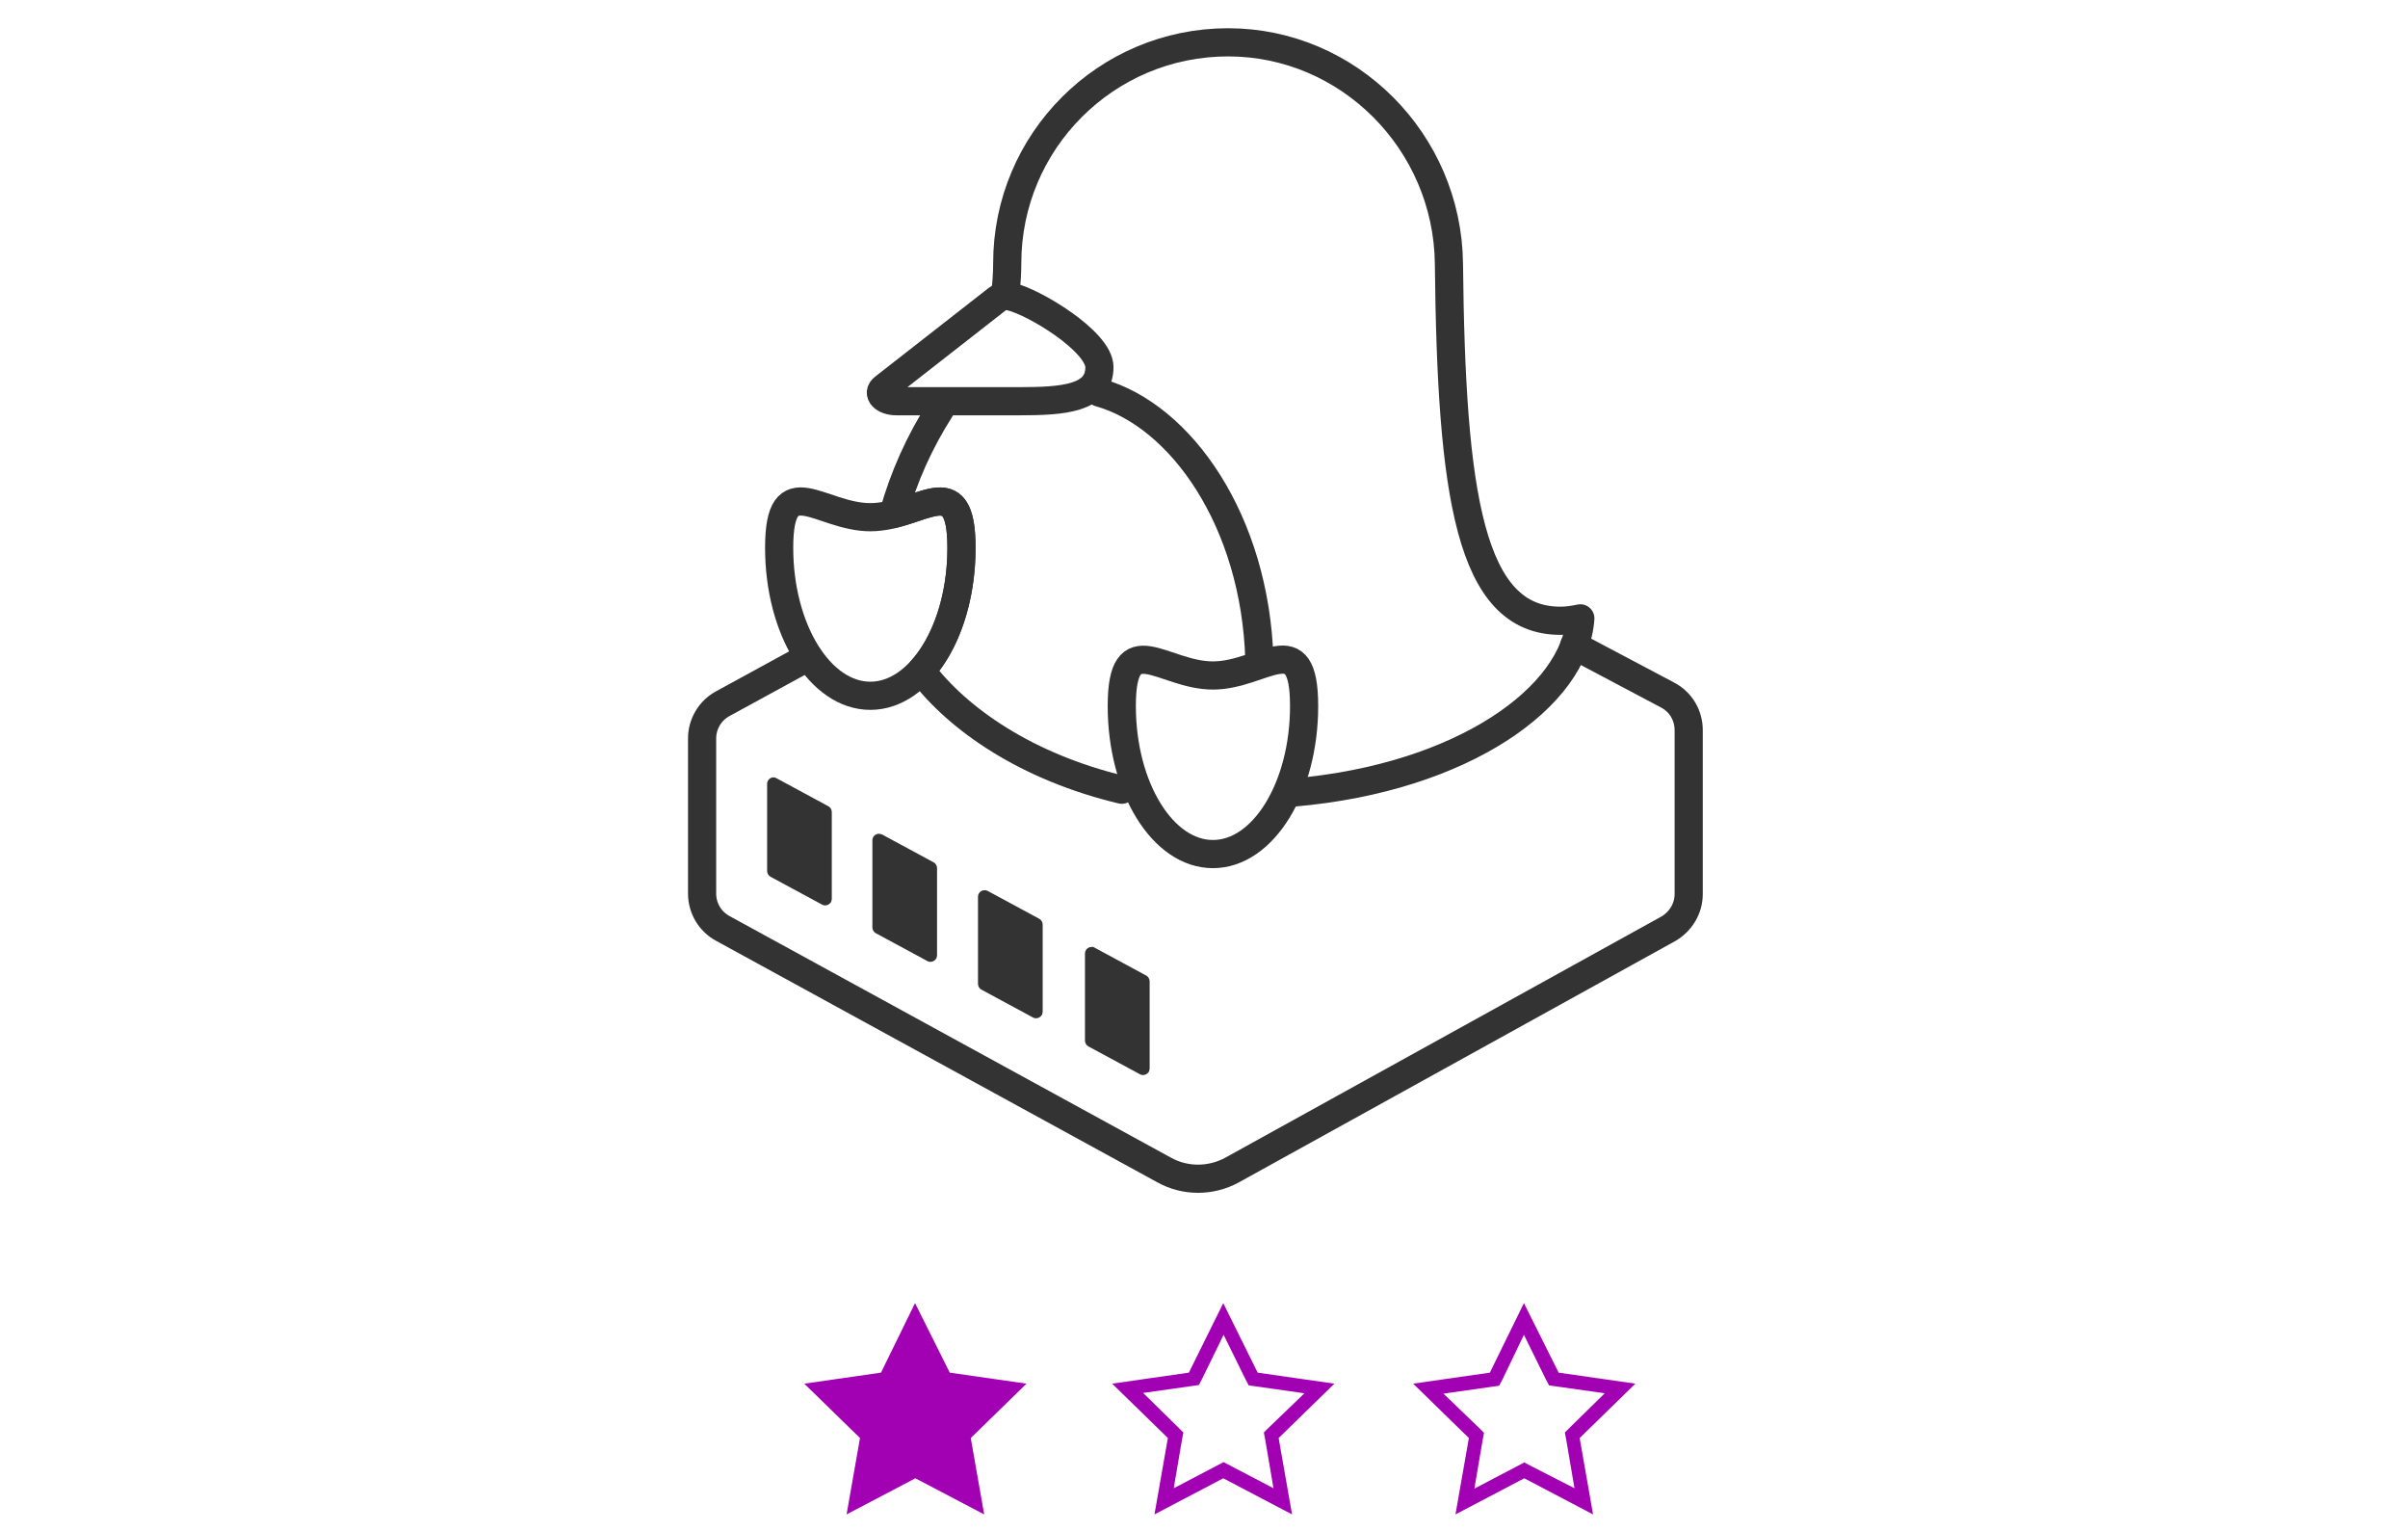
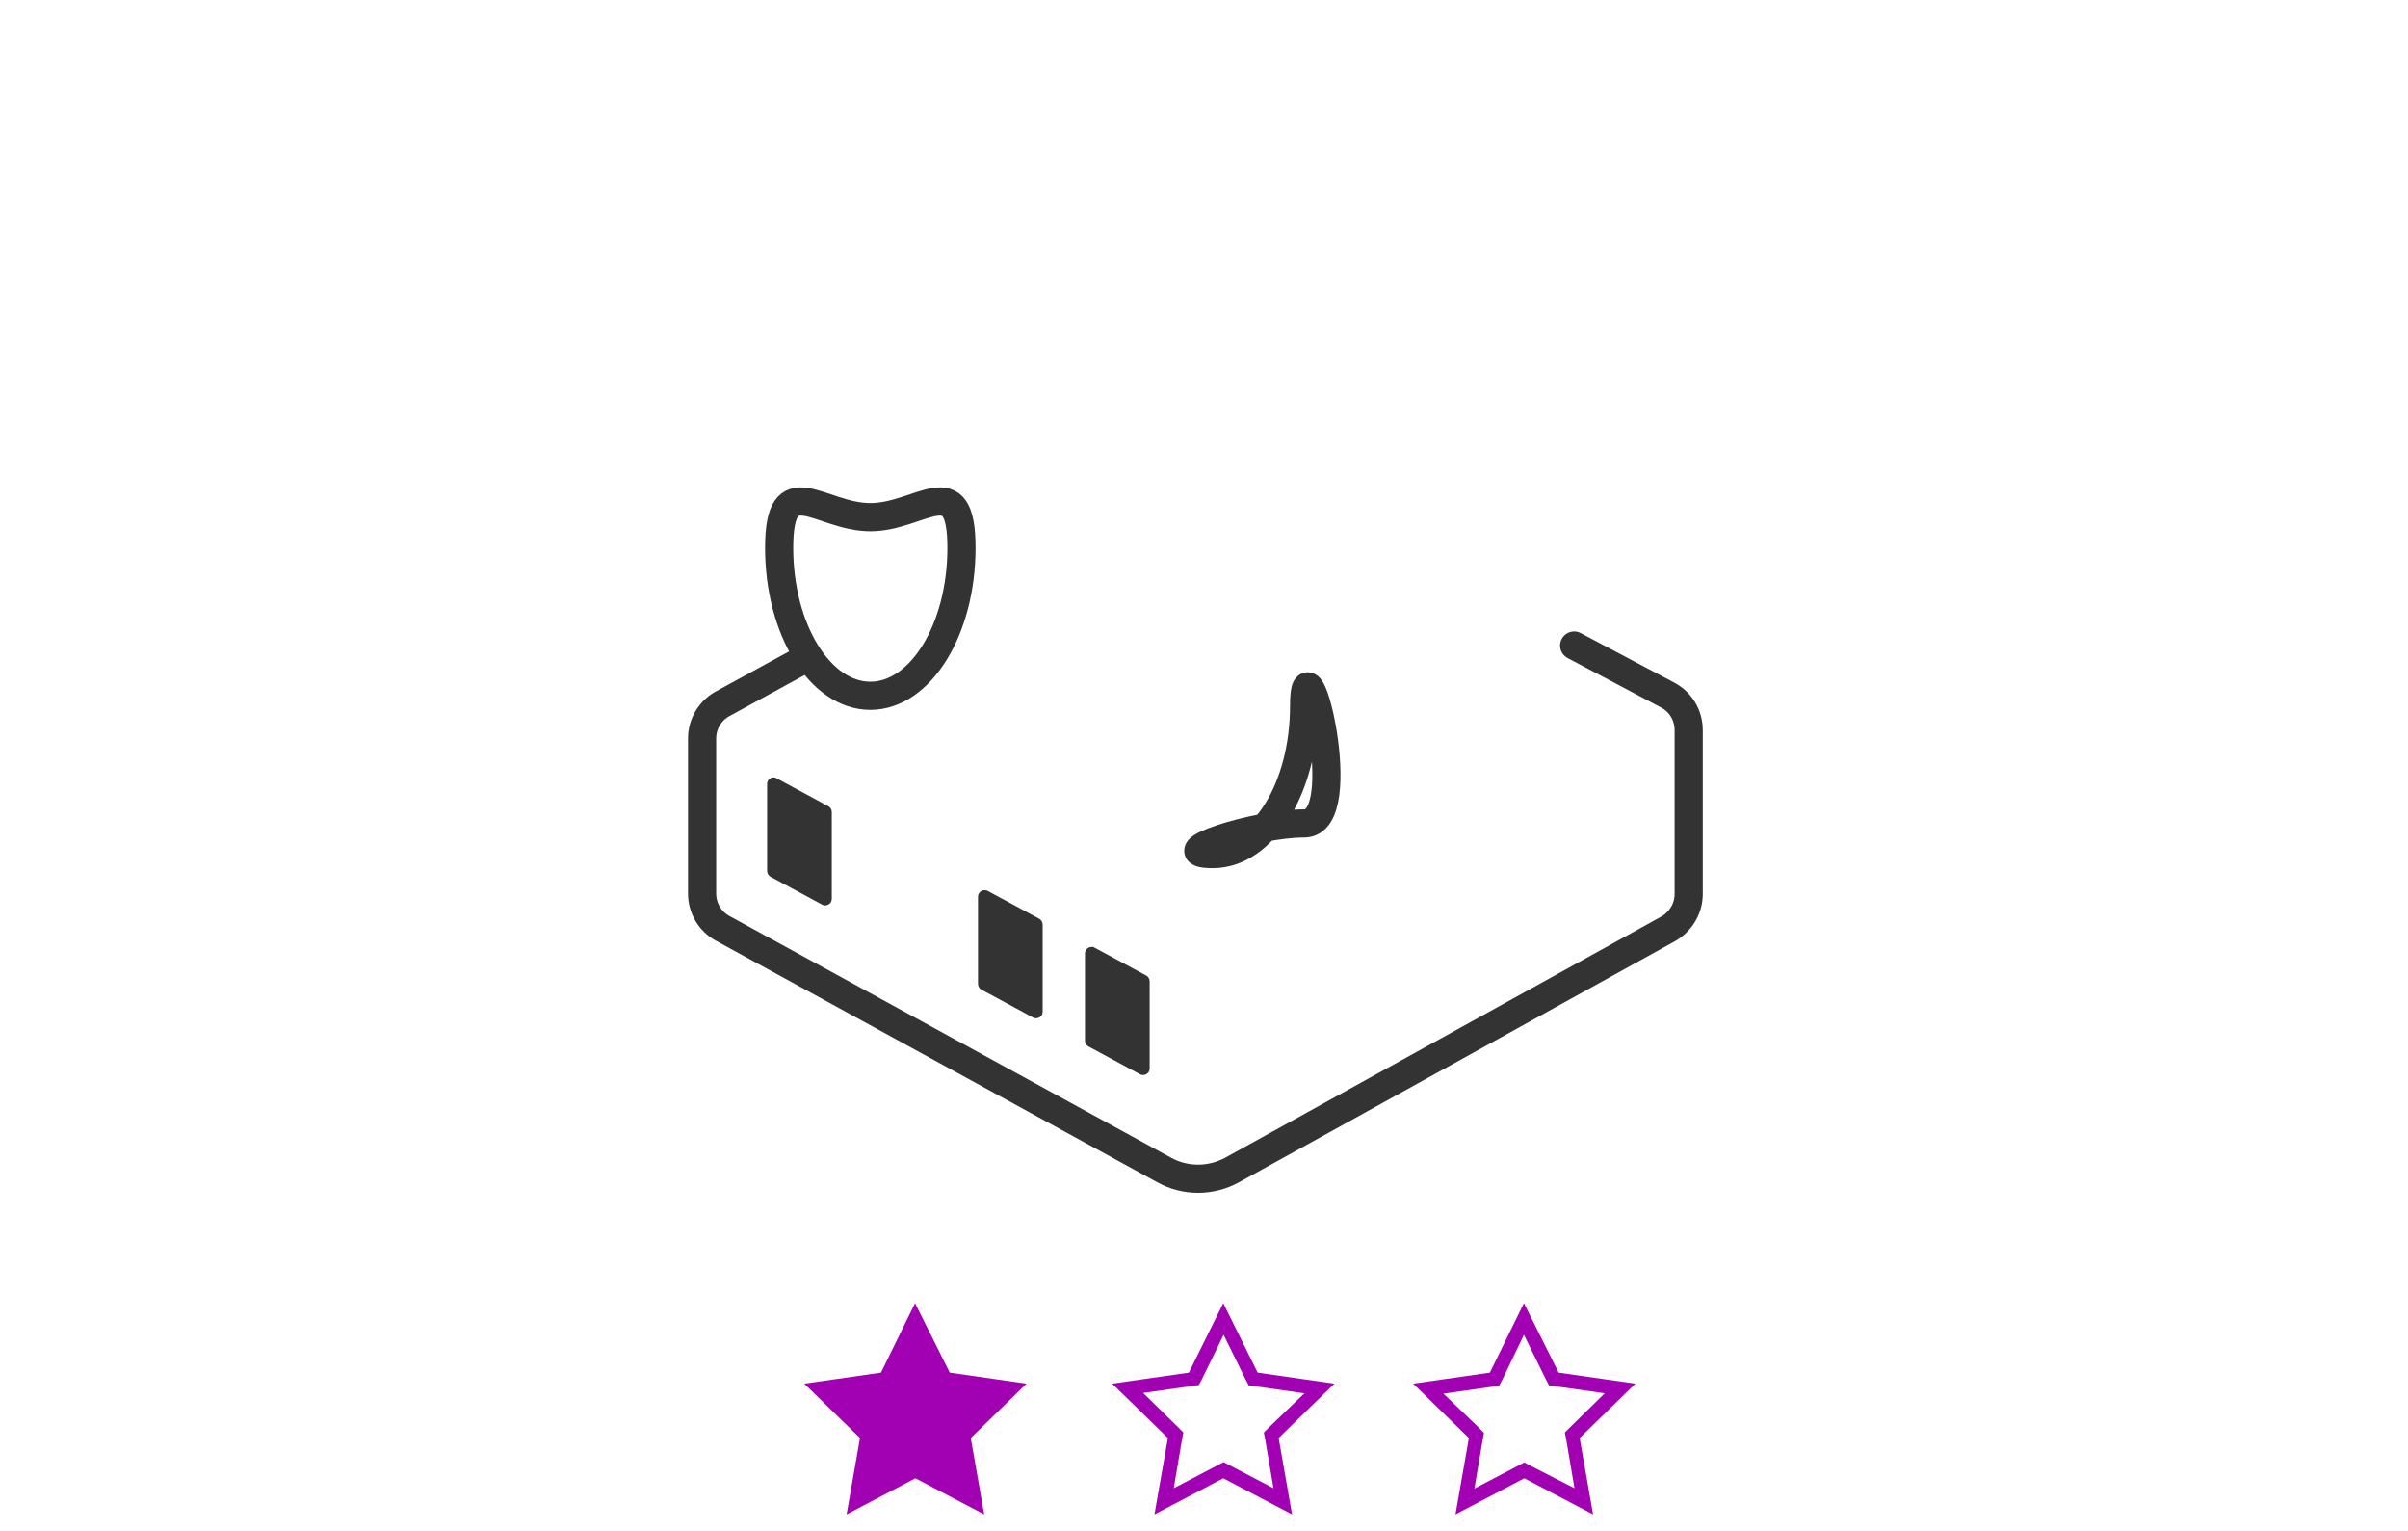
<svg xmlns="http://www.w3.org/2000/svg" version="1.1" id="linuxSmartIcon" x="0px" y="0px" viewBox="0 0 700 444.8" style="enable-background:new 0 0 700 444.8;" xml:space="preserve">
  <style type="text/css">
	.st0{fill:#A100B3;}
	.st1{fill:none;stroke:#333333;stroke-width:8.187;stroke-linecap:round;stroke-linejoin:round;}
	.st2{fill:#333333;}
</style>
  <title>pricingPlan_hosting-linux_icon</title>
  <g>
    <path class="st0" d="M443,387.9l6.3,12.8l1,1.9l2.1,0.3l14.1,2l-10.1,9.9l-1.5,1.5l0.4,2.1l2.4,14.1L445,426l-1.9-1l-1.9,1   l-12.6,6.6l2.4-14.1l0.4-2.1l-1.5-1.5l-10.3-9.9l14.1-2l2.1-0.3l1-1.9L443,387.9 M443,378.7l-9.9,20.2l-22.3,3.2l16.2,15.8   l-3.9,22.2l20-10.5l20,10.5l-3.9-22.2l16.2-15.8l-22.3-3.2L443,378.7L443,378.7z" />
    <path class="st0" d="M355.7,387.9l6.3,12.8l1,1.9l2.1,0.3l14.1,2l-10.3,9.9l-1.5,1.5l0.4,2.1l2.4,14.1l-12.6-6.6l-1.9-1l-1.9,1   l-12.6,6.6l2.4-14.1l0.4-2.1l-1.5-1.5l-10.2-10l14.1-2l2.1-0.3l1-1.9L355.7,387.9 M355.6,378.7l-10,20.2l-22.3,3.2l16.2,15.8   l-3.9,22.2l20-10.5l20,10.5l-3.9-22.2l16.2-15.8l-22.3-3.2l-10-20.2H355.6z" />
    <g>
      <polygon class="st0" points="266.1,427.3 248.9,436.4 252.2,417.2 238.2,403.6 257.5,400.8 266.1,383.3 274.7,400.8 294,403.6     280.1,417.2 283.3,436.4   " />
      <path class="st0" d="M266.1,387.9l6.3,12.8l1,1.9l2.1,0.3l14.1,2l-10.2,9.9l-1.5,1.5l0.4,2.1l2.4,14.1l-12.6-6.6l-1.9-1l-1.9,1    l-12.6,6.6l2.4-14.1l0.4-2.1l-1.5-1.5l-10.3-9.9l14.1-2l2.1-0.3l1-1.9L266.1,387.9 M266,378.7l-9.9,20.2l-22.3,3.2l16.2,15.8    l-3.9,22.2l20-10.5l20,10.5l-3.9-22.2l16.2-15.8l-22.3-3.2L266,378.7L266,378.7z" />
    </g>
    <g>
      <path class="st1" d="M457.6,187.6l27.2,14.4c3.8,2,6.1,5.9,6.1,10.2v47.6c0,4.2-2.3,8-5.9,10.1L358.2,340    c-6.2,3.4-13.7,3.4-19.8,0l-128.3-70.2c-3.7-2-6-5.9-6-10.1v-45.1c0-4.2,2.3-8.1,6-10.1l24.9-13.6" />
-       <path class="st1" d="M292.2,85.5c0.4-3,0.6-6,0.6-9c0-35.4,28.7-64.2,64.2-64.2c35,0,63.8,28.8,64.2,64.3    c0.7,67.3,6.1,103.8,32.4,103.8l0,0c2,0,3.9-0.3,5.8-0.7c-1.5,22.7-34,46.3-83.2,50.6" />
      <g>
-         <path class="st1" d="M366.1,191.7c-1.2-40.2-22.7-70.9-46.5-77.6" />
-         <path class="st1" d="M289.8,87l-32.9,25.7c-2.1,1.6,0,3.9,3.7,3.9h35.7c12.9,0,23.3-0.8,23.3-9.9c0-7.5-19.1-19-25.8-20.5     C292.5,85.8,291,86.1,289.8,87" />
-         <path class="st1" d="M273.3,119c-6,9.4-10.6,19.6-13.6,30.4c11.4-2.8,19.8-10.1,19.8,9.9c0,14.8-4.6,27.9-11.7,35.6     c10.7,14.2,30.7,28,58.3,34.6" />
-       </g>
+         </g>
      <path class="st1" d="M279.5,159.2c0,23.7-11.9,43-26.5,43c-14.6,0-26.5-19.3-26.5-43s11.9-8.9,26.5-8.9    C267.6,150.3,279.5,135.5,279.5,159.2z" />
-       <path class="st1" d="M379.1,205.2c0,23.7-11.9,43-26.5,43s-26.5-19.3-26.5-43s11.9-8.9,26.5-8.9S379.1,181.4,379.1,205.2z" />
+       <path class="st1" d="M379.1,205.2c0,23.7-11.9,43-26.5,43s11.9-8.9,26.5-8.9S379.1,181.4,379.1,205.2z" />
      <g>
        <path class="st2" d="M224.9,225.9c-1.1,0-1.9,0.9-1.9,1.9v25.3c0,0.7,0.4,1.4,1,1.7l15,8.1c0.9,0.5,2.1,0.1,2.6-0.8     c0.1-0.3,0.2-0.6,0.2-0.9V236c0-0.7-0.4-1.4-1-1.7l-15-8.1C225.5,226,225.2,225.9,224.9,225.9L224.9,225.9z" />
-         <path class="st2" d="M255.5,242.3c-1.1,0-1.9,0.9-1.9,1.9v25.3c0,0.7,0.4,1.4,1,1.7l15,8.1c0.9,0.5,2.1,0.1,2.6-0.8     c0.1-0.3,0.2-0.6,0.2-0.9v-25.3c0-0.7-0.4-1.4-1-1.7l-15-8.1C256.1,242.4,255.8,242.3,255.5,242.3L255.5,242.3z" />
        <path class="st2" d="M286.2,258.7c-1.1,0-1.9,0.9-1.9,1.9v25.3c0,0.7,0.4,1.4,1,1.7l15,8.1c0.9,0.5,2.1,0.1,2.6-0.8     c0.1-0.3,0.2-0.6,0.2-0.9v-25.3c0-0.7-0.4-1.4-1-1.7l-15-8.1C287,258.8,286.6,258.7,286.2,258.7L286.2,258.7z" />
        <path class="st2" d="M317.3,275.2c-1.1,0-1.9,0.9-1.9,1.9v25.3c0,0.7,0.4,1.4,1,1.7l15,8.1c0.9,0.5,2.1,0.1,2.6-0.8     c0.1-0.3,0.2-0.6,0.2-0.9v-25.3c0-0.7-0.4-1.4-1-1.7l-15-8.1C317.9,275.2,317.6,275.1,317.3,275.2L317.3,275.2z" />
      </g>
    </g>
  </g>
</svg>